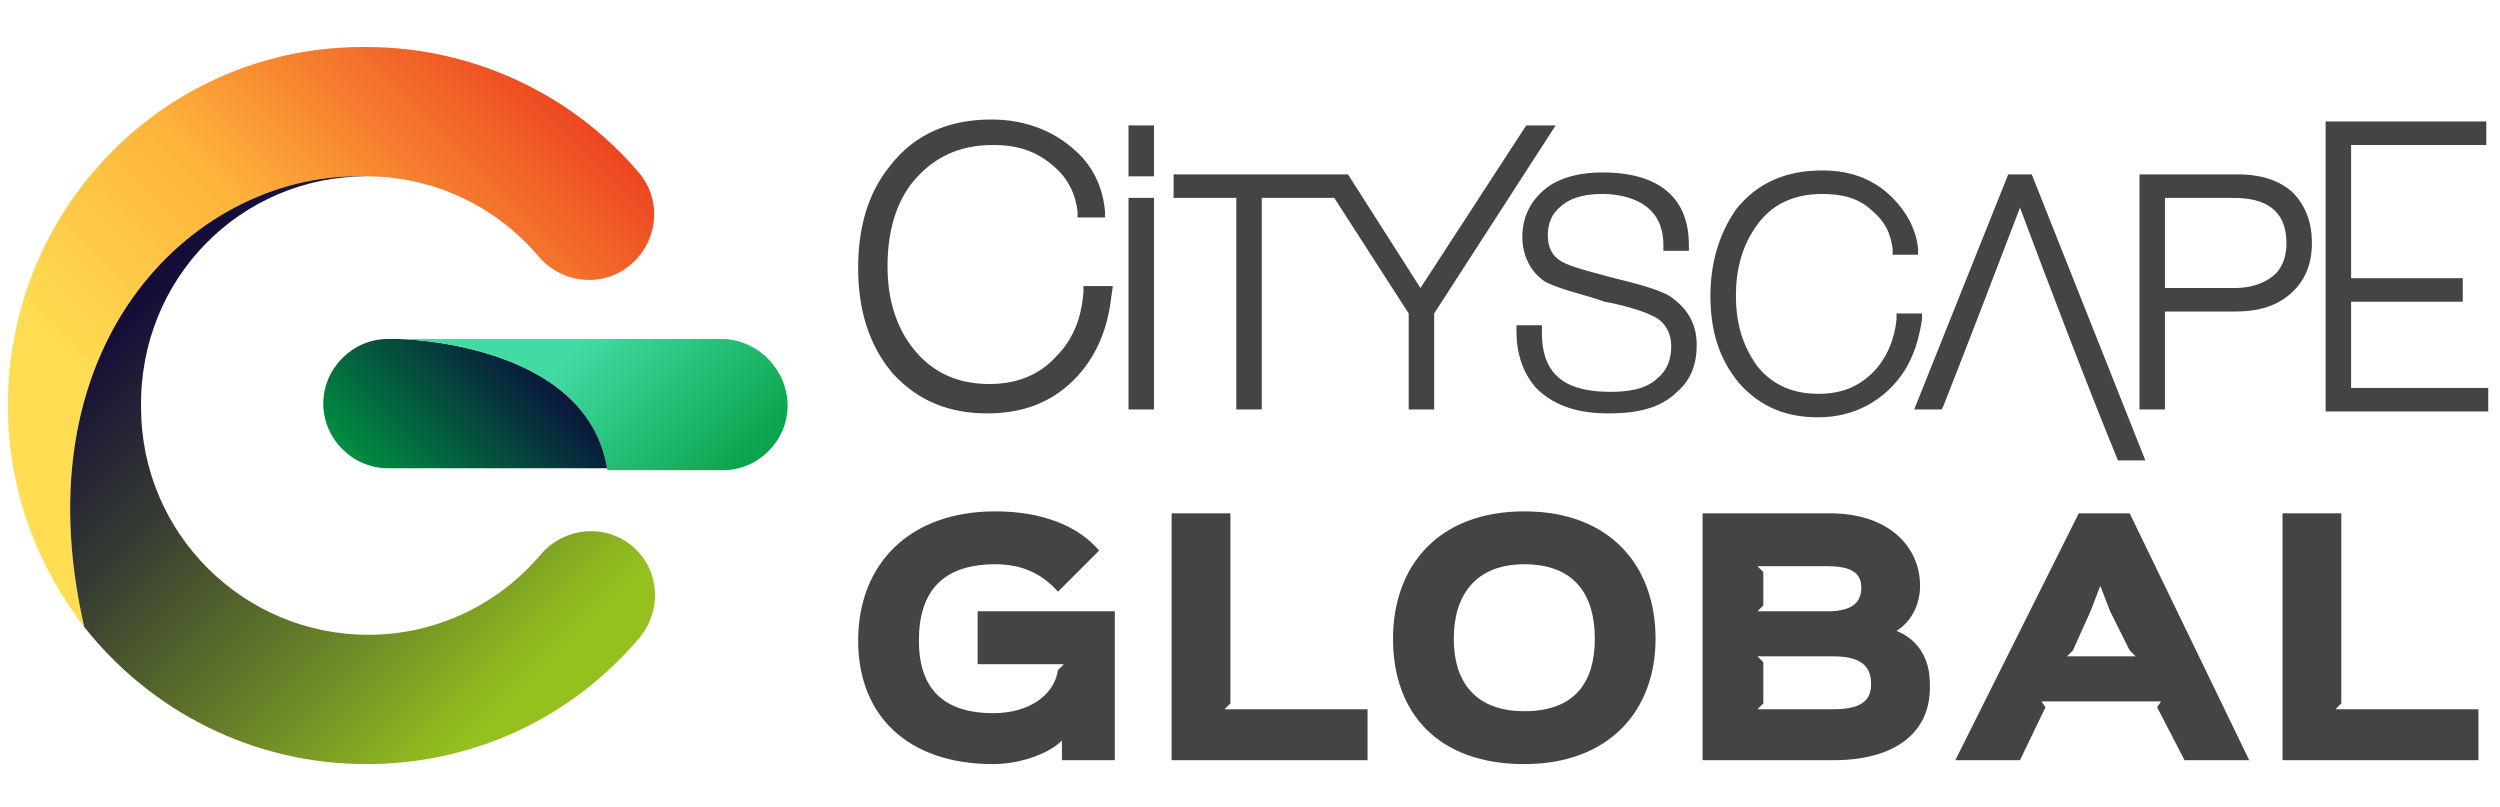
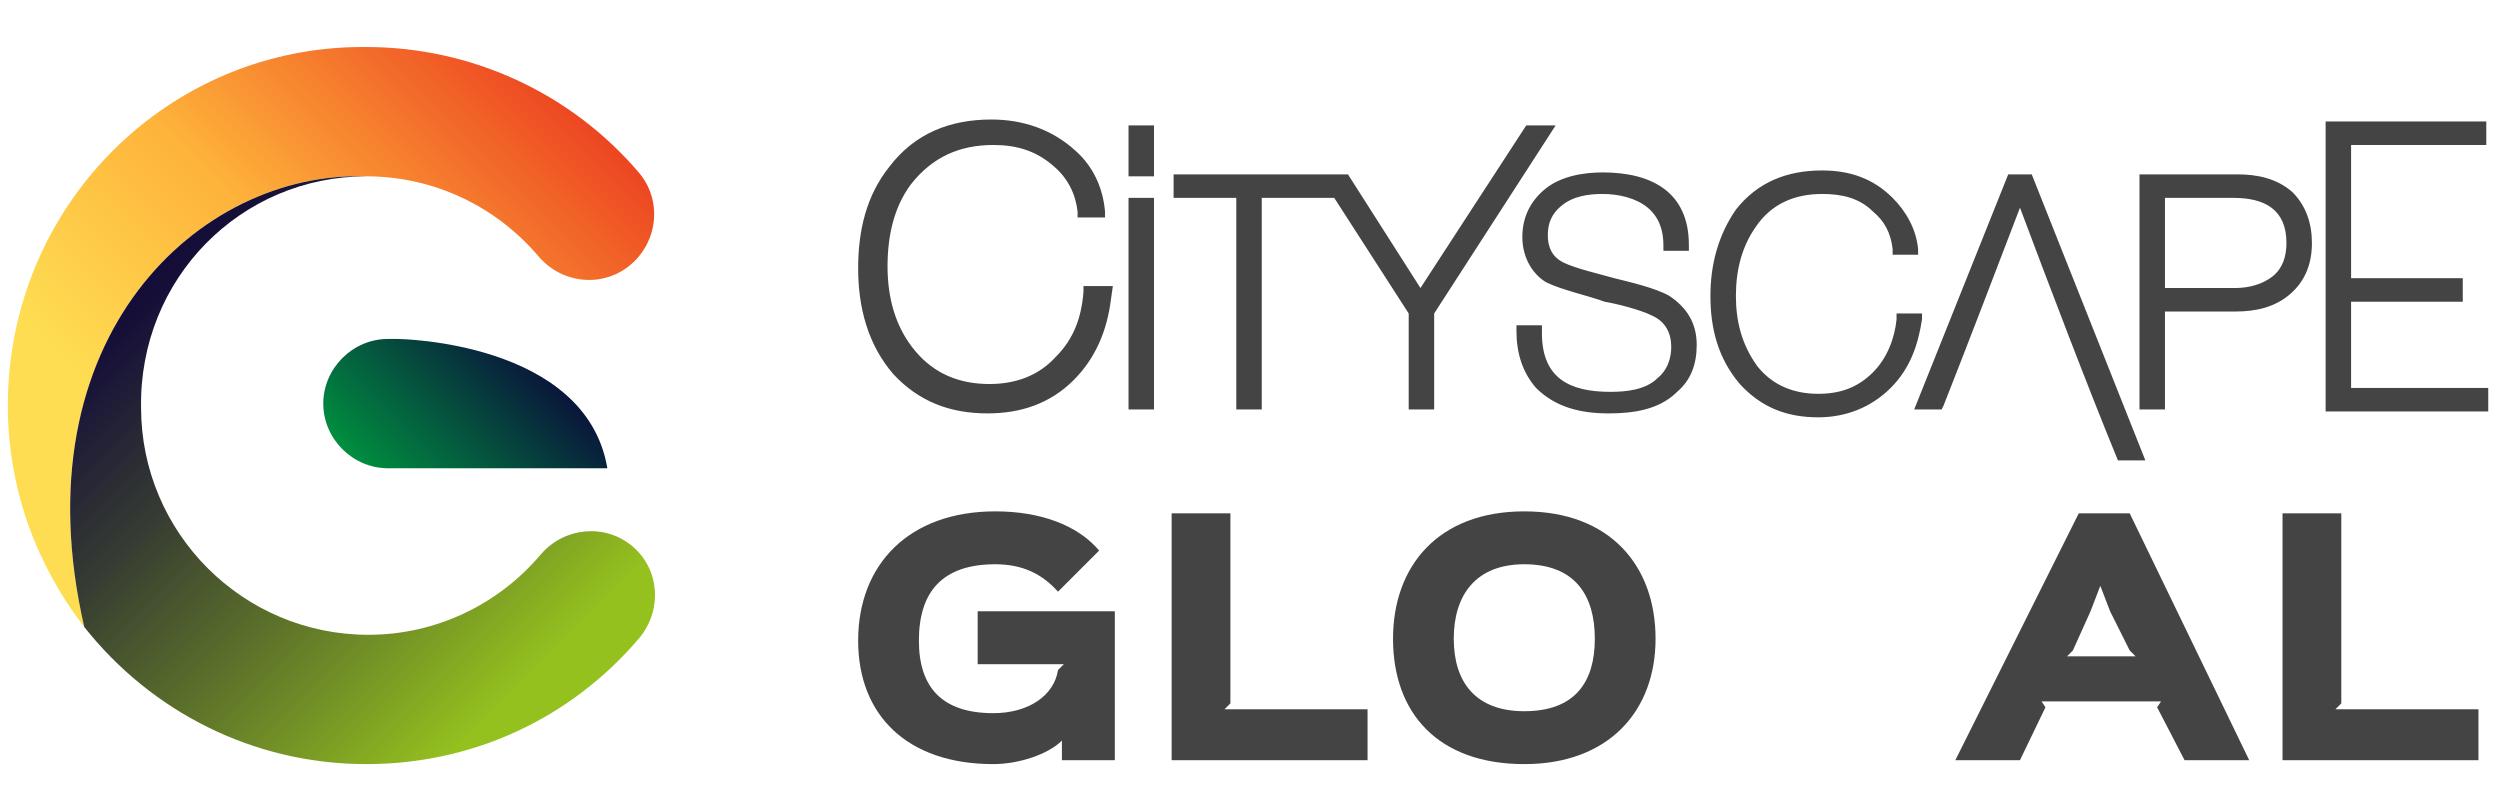
<svg xmlns="http://www.w3.org/2000/svg" version="1.0" id="Layer_1" x="0px" y="0px" width="127.6px" height="41.2px" viewBox="0 0 127.6 41.2" style="enable-background:new 0 0 127.6 41.2;" xml:space="preserve">
  <style type="text/css">
	.st0{fill:url(#SVGID_1_);}
	.st1{fill:url(#SVGID_00000063609424331537311000000005395969037095747499_);}
	.st2{fill:url(#SVGID_00000000901205281238199640000007344119245175706244_);}
	.st3{fill:url(#SVGID_00000183232329641171914530000012074055686591112344_);}
	.st4{fill:#444444;}
	.st5{fill-rule:evenodd;clip-rule:evenodd;fill:#444444;}
</style>
  <g>
    <g>
      <linearGradient id="SVGID_1_" gradientUnits="userSpaceOnUse" x1="7.313" y1="22.291" x2="33.132" y2="-3.529">
        <stop offset="0" style="stop-color:#FEDD52" />
        <stop offset="0.331" style="stop-color:#FEB23A" />
        <stop offset="1" style="stop-color:#E30613" />
      </linearGradient>
      <path class="st0" d="M18.7,9c3.4,0,6.6,1.5,8.8,4.1c1.2,1.4,3.3,1.6,4.7,0.4c1.4-1.2,1.6-3.3,0.4-4.7c-3.5-4.1-8.6-6.4-13.9-6.4    C8.6,2.3,0.4,10.5,0.4,20.7c0,4.3,1.5,8.2,3.9,11.3C0.9,17.2,10.2,8.7,18.7,9z" />
      <linearGradient id="SVGID_00000165935906317368860010000013743766707660517513_" gradientUnits="userSpaceOnUse" x1="4.519" y1="13.581" x2="26.329" y2="35.391">
        <stop offset="0" style="stop-color:#0B003A" />
        <stop offset="0.125" style="stop-color:#171138" />
        <stop offset="0.373" style="stop-color:#363C32" />
        <stop offset="0.715" style="stop-color:#688228" />
        <stop offset="1" style="stop-color:#95C11F" />
      </linearGradient>
      <path style="fill:url(#SVGID_00000165935906317368860010000013743766707660517513_);" d="M32.3,27.9c-1.4-1.2-3.5-1-4.7,0.4    c-2.2,2.6-5.4,4.1-8.8,4.1c-6.4,0-11.6-5.2-11.6-11.6C7.1,14.2,12.3,9,18.7,9C10.2,8.7,0.9,17.2,4.3,32c3.4,4.3,8.6,7,14.4,7    c5.4,0,10.4-2.3,13.9-6.4C33.8,31.2,33.7,29.1,32.3,27.9z" />
      <linearGradient id="SVGID_00000183963216639877418980000017331800529147231410_" gradientUnits="userSpaceOnUse" x1="19.493" y1="25.812" x2="28.36" y2="16.946">
        <stop offset="0" style="stop-color:#009640" />
        <stop offset="0.211" style="stop-color:#02763F" />
        <stop offset="1" style="stop-color:#0B003A" />
      </linearGradient>
      <path style="fill:url(#SVGID_00000183963216639877418980000017331800529147231410_);" d="M20.3,17.3h-0.5c-1.8,0-3.3,1.5-3.3,3.3    s1.5,3.3,3.3,3.3H31C29.9,17.4,20.3,17.3,20.3,17.3z" />
      <linearGradient id="SVGID_00000073690518245154566770000010835020921972082089_" gradientUnits="userSpaceOnUse" x1="29.593" y1="17.663" x2="38.32" y2="26.389">
        <stop offset="0" style="stop-color:#42DBA3" />
        <stop offset="1" style="stop-color:#00983A" />
      </linearGradient>
-       <path style="fill:url(#SVGID_00000073690518245154566770000010835020921972082089_);" d="M36.8,17.3H20.3c0,0,9.7,0.1,10.7,6.7    h5.9c1.8,0,3.3-1.5,3.3-3.3S38.7,17.3,36.8,17.3z" />
    </g>
    <g>
      <g>
        <path class="st4" d="M56.9,38.8h-2.7v-1C53.5,38.5,52,39,50.7,39c-4.4,0-6.9-2.5-6.9-6.3c0-3.9,2.6-6.6,7-6.6     c2.3,0,4.2,0.7,5.3,2l-2.1,2.1c-0.8-0.9-1.8-1.4-3.2-1.4c-2.7,0-3.9,1.4-3.9,3.9c0,2.4,1.2,3.7,3.8,3.7c1.8,0,3.1-0.9,3.3-2.2     l0.3-0.3h-4.4v-2.7h7V38.8z" />
        <path class="st4" d="M69.9,38.8H59.8V26.2h3v9.7l-0.3,0.3h7.3V38.8z" />
        <path class="st4" d="M77.8,39c-4.4,0-6.7-2.6-6.7-6.4c0-3.7,2.3-6.5,6.7-6.5c4.4,0,6.7,2.8,6.7,6.5C84.5,36.3,82.1,39,77.8,39z      M77.8,28.8c-2.5,0-3.6,1.6-3.6,3.8c0,2.2,1.1,3.7,3.6,3.7c2.6,0,3.6-1.5,3.6-3.7S80.4,28.8,77.8,28.8z" />
-         <path class="st4" d="M93.6,38.8h-6.7V26.2h6.5c3,0,4.6,1.7,4.6,3.7c0,0.9-0.4,1.8-1.2,2.3c1,0.4,1.7,1.3,1.7,2.7     C98.6,37.4,96.7,38.8,93.6,38.8z M93.6,33.5h-3.9l0.3,0.3v2.1l-0.3,0.3h3.9c1.6,0,1.9-0.6,1.9-1.3C95.5,34.2,95.2,33.5,93.6,33.5     z M93.3,28.9h-3.6l0.3,0.3v1.7l-0.3,0.3h3.6c1.4,0,1.7-0.6,1.7-1.2C95,29.4,94.7,28.9,93.3,28.9z" />
        <path class="st4" d="M114.8,38.8h-3.3l-1.4-2.7l0.2-0.3h-6.1l0.2,0.3l-1.3,2.7h-3.3l6.3-12.6h2.6L114.8,38.8z M109,33.5l-0.3-0.3     l-1-2l-0.5-1.3l-0.5,1.3l-0.9,2l-0.3,0.3H109z" />
        <path class="st4" d="M126.6,38.8h-10.1V26.2h3v9.7l-0.3,0.3h7.3V38.8z" />
      </g>
      <path class="st5" d="M110.5,15.9v5h-1.3v-12h5c1,0,2,0.2,2.8,0.9c0.7,0.7,1,1.6,1,2.6c0,1-0.3,1.9-1.1,2.6    c-0.8,0.7-1.8,0.9-2.8,0.9H110.5z M120,7.5v6.7h5.7v1.2H120v4.4h7v1.2h-8.3V6.2h8.2v1.2H120z M56.7,15.3c-0.2,1.6-0.8,3-1.9,4.1    c-1.2,1.2-2.7,1.7-4.4,1.7c-1.9,0-3.5-0.6-4.8-2c-1.3-1.5-1.8-3.4-1.8-5.4c0-1.9,0.4-3.7,1.6-5.2c1.3-1.7,3.1-2.4,5.2-2.4    c1.6,0,3.1,0.5,4.3,1.6c0.9,0.8,1.4,1.9,1.5,3.1l0,0.3H55l0-0.3c-0.1-0.9-0.5-1.7-1.2-2.3c-0.9-0.8-1.9-1.1-3.1-1.1    c-1.7,0-3.1,0.6-4.2,2c-0.9,1.2-1.2,2.7-1.2,4.2c0,1.6,0.4,3.1,1.4,4.3c1,1.2,2.3,1.7,3.8,1.7c1.3,0,2.5-0.4,3.4-1.4    c0.9-0.9,1.3-2,1.4-3.3l0-0.3h1.5L56.7,15.3z M58.9,20.9h-1.3V10.1h1.3V20.9z M57.6,6.4h1.3v2.6h-1.3V6.4z M68.1,10.1h-3.7v10.8    h-1.3V10.1h-3.2V8.9h8.9l3.7,5.8l5.4-8.3h1.5L73.2,16v4.9h-1.3V16L68.1,10.1z M78.9,14.4c-0.8-0.5-1.2-1.4-1.2-2.3    c0-1,0.4-1.8,1.1-2.4c0.8-0.7,2-0.9,3-0.9c2.5,0,4.4,1,4.4,3.7l0,0.3h-1.3l0-0.3c0-0.7-0.2-1.4-0.8-1.9c-0.6-0.5-1.5-0.7-2.3-0.7    c-0.7,0-1.5,0.1-2.1,0.6c-0.5,0.4-0.7,0.9-0.7,1.5c0,0.6,0.2,1.1,0.8,1.4c0.6,0.3,1.9,0.6,2.6,0.8c0.8,0.2,2.1,0.5,2.8,0.9    c0.9,0.6,1.4,1.4,1.4,2.5c0,1-0.3,1.8-1,2.4c-0.9,0.9-2.2,1.1-3.5,1.1c-1.4,0-2.7-0.3-3.7-1.3c-0.7-0.8-1-1.8-1-2.9v-0.3h1.3V17    c0,2.3,1.4,3,3.5,3c0.8,0,1.8-0.1,2.4-0.7c0.5-0.4,0.7-1,0.7-1.6c0-0.7-0.3-1.3-1-1.6c-0.6-0.3-1.8-0.6-2.4-0.7    C81.1,15.1,79.7,14.8,78.9,14.4 M98.1,16.3c-0.2,1.3-0.6,2.5-1.6,3.5c-1,1-2.3,1.5-3.7,1.5c-1.6,0-2.9-0.5-4-1.7    c-1.1-1.3-1.5-2.8-1.5-4.5c0-1.6,0.4-3.1,1.3-4.4c1.1-1.4,2.6-2,4.4-2c1.4,0,2.6,0.4,3.6,1.4c0.7,0.7,1.2,1.6,1.3,2.6l0,0.3h-1.3    l0-0.3c-0.1-0.8-0.4-1.4-1-1.9C94.9,10.1,94,9.9,93,9.9c-1.4,0-2.6,0.5-3.4,1.7c-0.7,1-1,2.2-1,3.5c0,1.3,0.3,2.5,1.1,3.6    c0.8,1,1.9,1.4,3.1,1.4c1.1,0,2-0.3,2.8-1.1c0.7-0.7,1.1-1.7,1.2-2.7l0-0.3h1.3L98.1,16.3z M103.1,10.6c-1.3,3.4-2.6,6.8-3.9,10.1    l-0.1,0.2h-1.4l4.8-12h1.2l5.8,14.6h-1.4C106.5,19.6,104.6,14.6,103.1,10.6 M110.5,10.1v4.6h3.6c0.7,0,1.4-0.2,1.9-0.6    c0.5-0.4,0.7-1,0.7-1.7c0-1.7-1.1-2.3-2.7-2.3H110.5z" />
    </g>
  </g>
</svg>